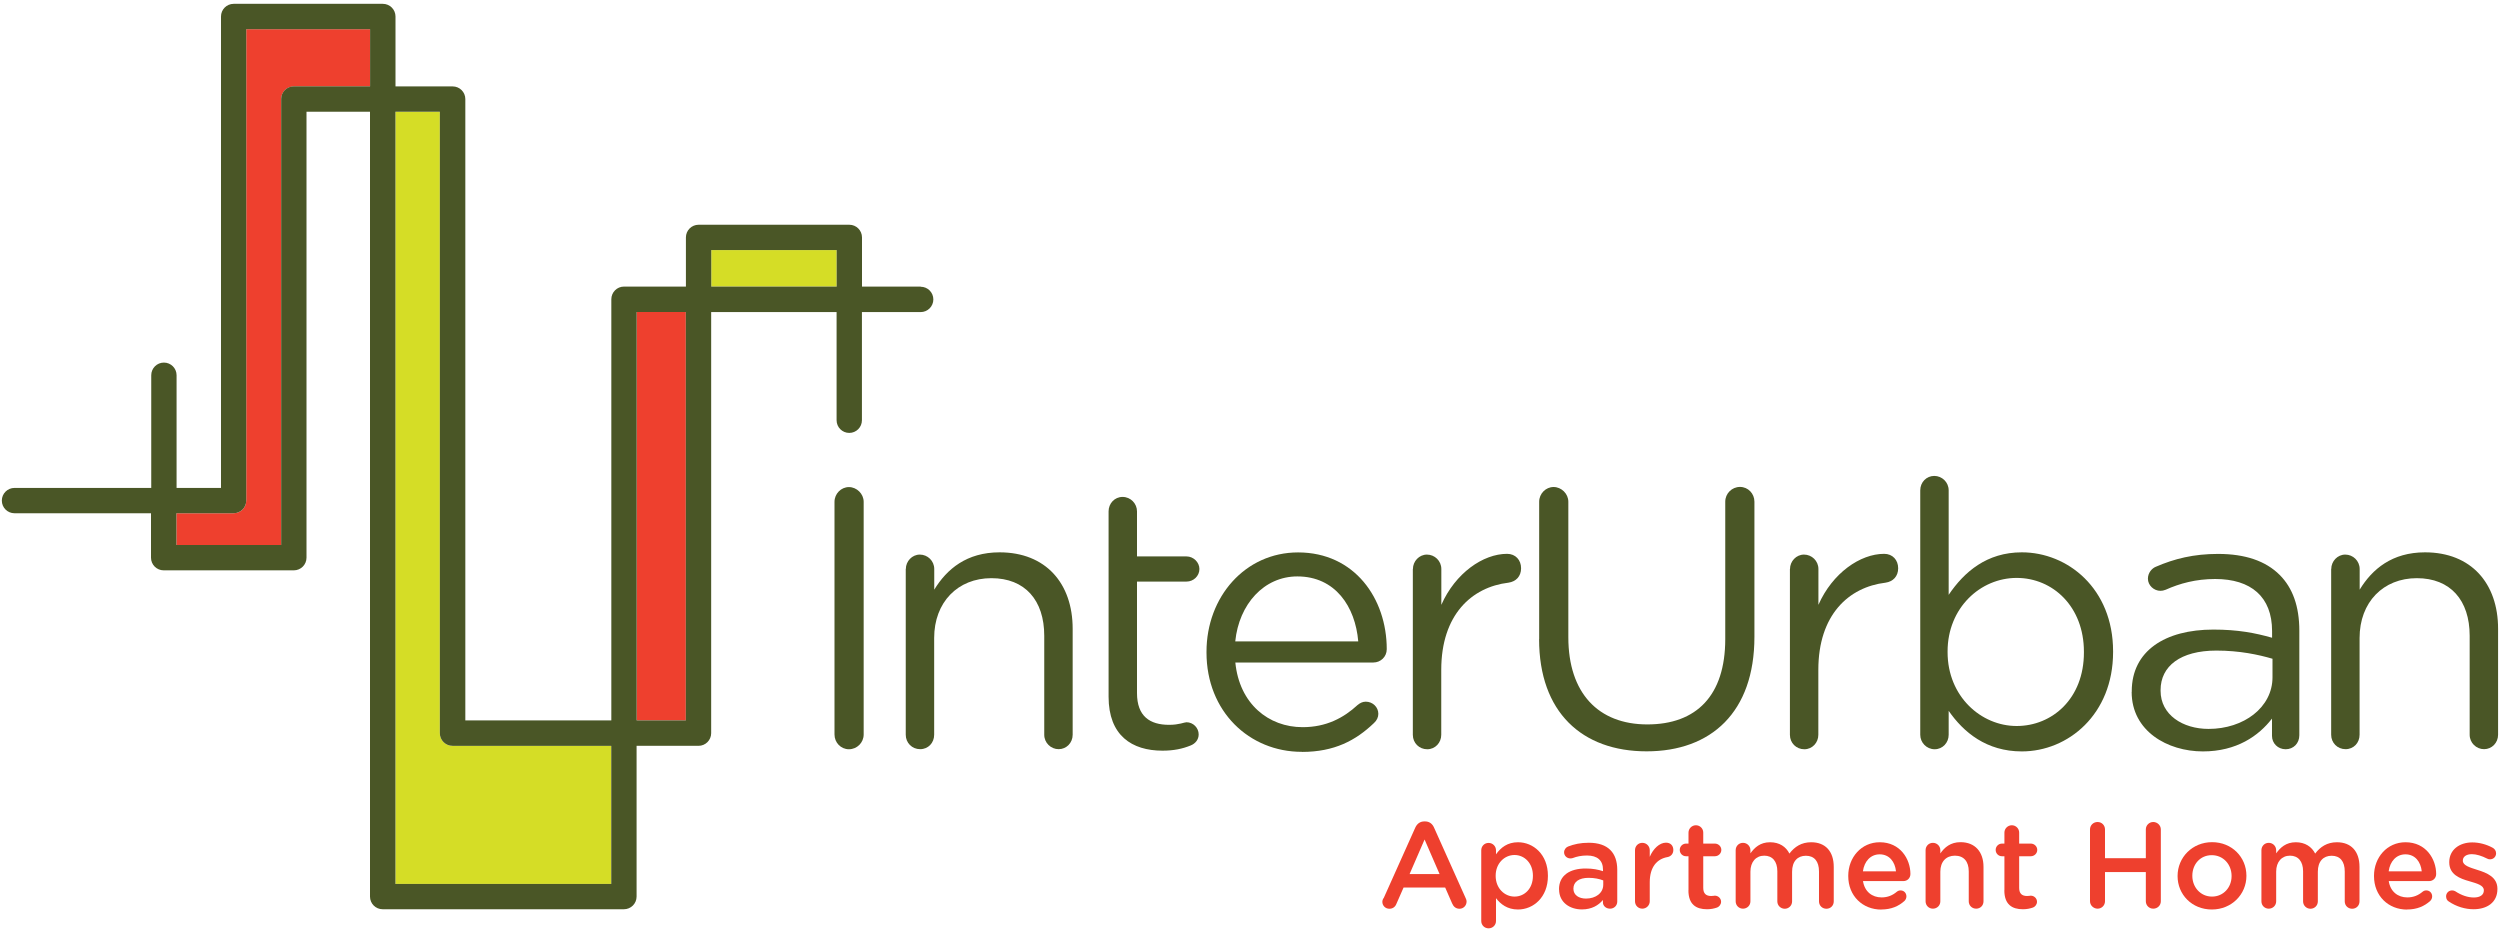
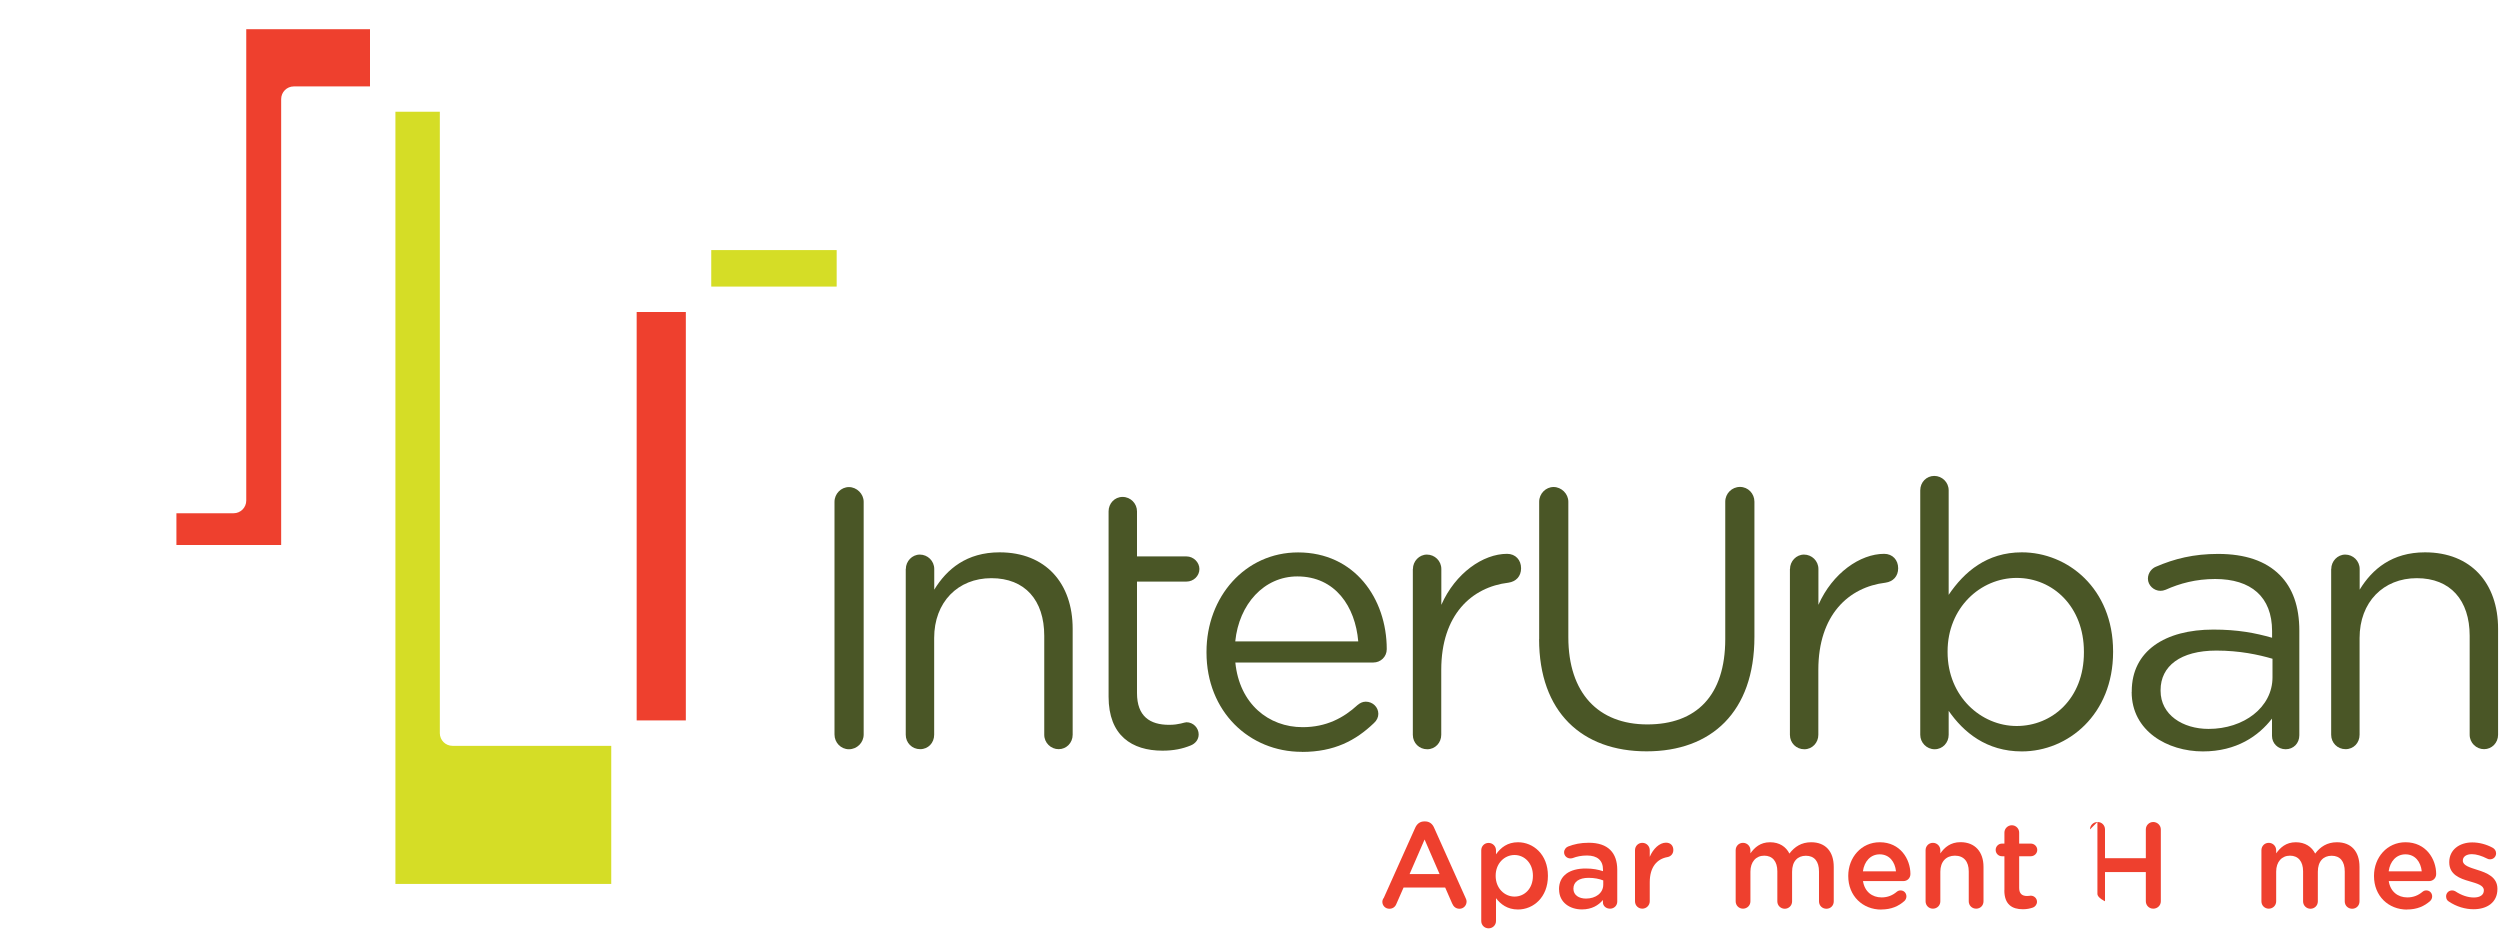
<svg xmlns="http://www.w3.org/2000/svg" id="logos" viewBox="0 0 300 111.85">
  <defs>
    <style>
      .cls-1 {
        fill: #4a5626;
      }

      .cls-1, .cls-2, .cls-3 {
        stroke-width: 0px;
      }

      .cls-2 {
        fill: #d5dd26;
      }

      .cls-3 {
        fill: #ee402e;
      }
    </style>
  </defs>
  <path class="cls-1" d="M100.14,60.22c0-.98.8-1.77,1.73-1.77s1.77.8,1.77,1.77v27.92c0,.98-.8,1.77-1.77,1.77s-1.73-.8-1.73-1.77v-27.92Z" />
  <path class="cls-1" d="M108.7,68.28c0-.93.75-1.73,1.68-1.73s1.73.75,1.73,1.73v2.48c1.51-2.48,3.9-4.48,7.84-4.48,5.54,0,8.77,3.72,8.77,9.17v12.72c0,.97-.75,1.73-1.68,1.73s-1.73-.75-1.73-1.73v-11.88c0-4.26-2.31-6.91-6.34-6.91s-6.87,2.88-6.87,7.18v11.61c0,.97-.71,1.73-1.68,1.73s-1.73-.75-1.73-1.73v-19.9Z" />
  <path class="cls-1" d="M133.03,66.77v-5.41c0-.93.71-1.73,1.68-1.73s1.73.8,1.73,1.73v5.41h5.94c.84,0,1.55.71,1.55,1.51,0,.84-.71,1.51-1.55,1.51h-5.94v13.38c0,2.79,1.55,3.81,3.86,3.81,1.2,0,1.82-.31,2.08-.31.8,0,1.46.67,1.46,1.46,0,.62-.4,1.11-.97,1.33-.98.4-2.04.62-3.37.62-3.68,0-6.47-1.82-6.47-6.47v-16.84Z" />
  <path class="cls-1" d="M156.21,90.22c-6.29,0-11.43-4.83-11.43-11.92v-.09c0-6.6,4.65-11.92,10.99-11.92,6.78,0,10.64,5.54,10.64,11.61,0,.93-.75,1.6-1.6,1.6h-16.57c.49,4.96,3.99,7.76,8.07,7.76,2.84,0,4.92-1.11,6.6-2.66.27-.22.58-.4.98-.4.84,0,1.51.66,1.51,1.46,0,.4-.18.8-.53,1.11-2.17,2.08-4.74,3.46-8.64,3.46M162.99,76.97c-.35-4.17-2.75-7.8-7.31-7.8-3.99,0-7,3.32-7.45,7.8h14.76Z" />
  <path class="cls-1" d="M169.55,68.28c0-.93.75-1.73,1.68-1.73s1.73.75,1.73,1.73v4.3c1.68-3.81,5.01-6.12,7.89-6.12,1.02,0,1.68.75,1.68,1.73s-.62,1.6-1.51,1.73c-4.43.53-8.07,3.86-8.07,10.46v7.8c0,.93-.71,1.73-1.68,1.73s-1.73-.75-1.73-1.73v-19.9Z" />
  <path class="cls-1" d="M184.7,76.7v-16.49c0-.98.8-1.77,1.73-1.77s1.77.8,1.77,1.77v16.26c0,6.69,3.59,10.46,9.48,10.46s9.35-3.46,9.35-10.24v-16.49c0-.98.8-1.77,1.77-1.77s1.73.8,1.73,1.77v16.22c0,9.04-5.19,13.74-12.94,13.74s-12.9-4.7-12.9-13.47" />
  <path class="cls-1" d="M214.8,68.28c0-.93.75-1.73,1.68-1.73s1.73.75,1.73,1.73v4.3c1.68-3.81,5.01-6.12,7.89-6.12,1.02,0,1.68.75,1.68,1.73s-.62,1.6-1.51,1.73c-4.43.53-8.07,3.86-8.07,10.46v7.8c0,.93-.71,1.73-1.68,1.73s-1.73-.75-1.73-1.73v-19.9Z" />
  <path class="cls-1" d="M230.43,58.84c0-.98.75-1.73,1.68-1.73s1.73.75,1.73,1.73v12.54c1.86-2.75,4.57-5.1,8.78-5.1,5.5,0,10.95,4.34,10.95,11.88v.09c0,7.49-5.41,11.92-10.95,11.92-4.25,0-7-2.3-8.78-4.87v2.88c0,.93-.71,1.73-1.68,1.73s-1.73-.8-1.73-1.73v-29.34ZM250.07,78.3v-.09c0-5.41-3.72-8.86-8.07-8.86s-8.29,3.59-8.29,8.82v.09c0,5.32,4.03,8.86,8.29,8.86s8.07-3.28,8.07-8.82" />
  <path class="cls-1" d="M255.81,83.04v-.09c0-4.83,3.99-7.4,9.79-7.4,2.93,0,5.01.4,7.05.98v-.8c0-4.12-2.53-6.25-6.83-6.25-2.3,0-4.25.53-5.94,1.29-.22.09-.44.13-.62.13-.8,0-1.51-.66-1.51-1.46,0-.71.49-1.24.93-1.42,2.26-.98,4.57-1.55,7.49-1.55,3.24,0,5.72.84,7.4,2.53,1.55,1.55,2.35,3.77,2.35,6.69v12.54c0,.98-.71,1.68-1.64,1.68s-1.64-.71-1.64-1.6v-2.08c-1.6,2.08-4.25,3.94-8.29,3.94-4.25,0-8.55-2.44-8.55-7.13M272.7,81.27v-2.22c-1.68-.49-3.94-.98-6.74-.98-4.3,0-6.69,1.86-6.69,4.74v.09c0,2.88,2.66,4.57,5.76,4.57,4.21,0,7.67-2.57,7.67-6.2" />
  <path class="cls-1" d="M279.75,68.28c0-.93.75-1.73,1.68-1.73s1.73.75,1.73,1.73v2.48c1.51-2.48,3.9-4.48,7.84-4.48,5.54,0,8.77,3.72,8.77,9.17v12.72c0,.97-.75,1.73-1.68,1.73s-1.73-.75-1.73-1.73v-11.88c0-4.26-2.31-6.91-6.34-6.91s-6.87,2.88-6.87,7.18v11.61c0,.97-.71,1.73-1.68,1.73s-1.73-.75-1.73-1.73v-19.9Z" />
  <rect class="cls-2" x="85.35" y="30.01" width="15.05" height="4.38" />
  <path class="cls-2" d="M52.78,87.98V13.41h-5.33v92.66h25.9v-16.57h-19.05c-.84,0-1.52-.68-1.52-1.52" />
  <path class="cls-3" d="M29.55,3.5v56.57c0,.84-.68,1.52-1.52,1.52h-6.86v3.81h12.57V11.89c0-.84.68-1.52,1.52-1.52h9.14V3.5h-14.86Z" />
  <rect class="cls-3" x="76.4" y="37.44" width="5.9" height="49.01" />
-   <path class="cls-1" d="M110.49,34.39h-7.05v-5.9c0-.84-.68-1.52-1.52-1.52h-18.09c-.84,0-1.52.68-1.52,1.52v5.9h-7.43c-.84,0-1.52.68-1.52,1.52v50.54h-17.52V11.89c0-.84-.68-1.52-1.52-1.52h-6.86V1.98c0-.84-.68-1.52-1.52-1.52h-17.9c-.84,0-1.52.68-1.52,1.52v56.57h-5.33v-13.52c0-.84-.68-1.52-1.52-1.52s-1.52.68-1.52,1.52v13.52H1.74c-.84,0-1.52.68-1.52,1.52s.68,1.52,1.52,1.52h16.38v5.33c0,.84.68,1.52,1.52,1.52h15.62c.84,0,1.52-.68,1.52-1.52V13.41h7.62v94.18c0,.84.68,1.52,1.52,1.52h28.95c.84,0,1.52-.68,1.52-1.52v-18.09h7.43c.84,0,1.52-.68,1.52-1.52v-50.53h15.05v12.98c0,.84.68,1.52,1.52,1.52s1.52-.68,1.52-1.52v-12.98h7.05c.84,0,1.52-.68,1.52-1.52s-.68-1.52-1.52-1.52M44.4,10.36h-9.14c-.84,0-1.52.68-1.52,1.52v53.52h-12.57v-3.81h6.86c.84,0,1.52-.68,1.52-1.52V3.5h14.86v6.86ZM73.35,106.07h-25.9V13.41h5.33v74.57c0,.84.68,1.52,1.52,1.52h19.05v16.57ZM82.3,86.45h-5.9v-49.01h5.9v49.01ZM100.4,34.39h-15.05v-4.38h15.05v4.38Z" />
  <path class="cls-3" d="M166.03,107.8l3.81-8.5c.21-.45.57-.73,1.08-.73h.09c.51,0,.87.28,1.07.73l3.81,8.5c.07.13.1.26.1.38,0,.48-.37.87-.85.87-.43,0-.72-.25-.88-.63l-.84-1.92h-4.99l-.87,1.98c-.15.37-.45.57-.84.57-.47,0-.84-.37-.84-.84,0-.13.04-.26.12-.41M172.75,104.89l-1.8-4.15-1.8,4.15h3.61Z" />
  <path class="cls-3" d="M177.75,102.04c0-.5.38-.89.88-.89s.89.4.89.89v.48c.57-.81,1.38-1.45,2.64-1.45,1.82,0,3.59,1.44,3.59,4.02v.03c0,2.57-1.76,4.02-3.59,4.02-1.29,0-2.1-.65-2.64-1.36v2.74c0,.5-.4.88-.89.88s-.88-.38-.88-.88v-8.48ZM183.95,105.11v-.03c0-1.5-1.01-2.48-2.21-2.48s-2.26,1-2.26,2.48v.03c0,1.48,1.06,2.48,2.26,2.48s2.21-.95,2.21-2.48" />
  <path class="cls-3" d="M187.08,106.74v-.03c0-1.67,1.31-2.49,3.2-2.49.87,0,1.48.13,2.08.32v-.19c0-1.1-.68-1.69-1.92-1.69-.67,0-1.23.12-1.72.31-.1.03-.19.04-.28.04-.41,0-.75-.32-.75-.73,0-.32.22-.6.48-.7.73-.28,1.48-.45,2.49-.45,1.16,0,2.02.31,2.57.86.57.56.84,1.38.84,2.39v3.81c0,.48-.38.85-.86.85-.51,0-.86-.35-.86-.75v-.29c-.53.63-1.33,1.13-2.52,1.13-1.45,0-2.74-.84-2.74-2.39M192.39,106.18v-.53c-.45-.18-1.06-.31-1.76-.31-1.14,0-1.82.48-1.82,1.29v.03c0,.75.66,1.17,1.51,1.17,1.17,0,2.07-.67,2.07-1.66" />
  <path class="cls-3" d="M196.2,102.03c0-.5.38-.89.88-.89s.89.4.89.89v.79c.41-.97,1.17-1.7,1.95-1.7.56,0,.88.37.88.88,0,.47-.31.78-.7.85-1.26.22-2.13,1.19-2.13,3.02v2.29c0,.48-.4.88-.89.88s-.88-.38-.88-.88v-6.13Z" />
-   <path class="cls-3" d="M202.62,106.83v-4.08h-.29c-.43,0-.76-.34-.76-.76s.34-.76.76-.76h.29v-1.32c0-.48.4-.88.89-.88s.88.4.88.88v1.32h1.39c.43,0,.78.34.78.76s-.35.76-.78.76h-1.39v3.8c0,.69.35.97.95.97.21,0,.38-.04.44-.04.4,0,.75.32.75.73,0,.32-.22.59-.47.69-.38.13-.75.21-1.22.21-1.3,0-2.23-.57-2.23-2.27" />
  <path class="cls-3" d="M208.28,102.03c0-.5.38-.89.88-.89s.89.4.89.89v.37c.5-.69,1.17-1.33,2.36-1.33,1.12,0,1.91.54,2.32,1.36.62-.82,1.44-1.36,2.61-1.36,1.69,0,2.71,1.07,2.71,2.96v4.14c0,.5-.38.88-.88.88s-.89-.38-.89-.88v-3.59c0-1.23-.57-1.89-1.57-1.89s-1.66.67-1.66,1.92v3.56c0,.5-.4.88-.88.88s-.89-.38-.89-.88v-3.61c0-1.2-.59-1.88-1.57-1.88s-1.66.73-1.66,1.92v3.56c0,.5-.4.88-.89.88s-.88-.38-.88-.88v-6.13Z" />
  <path class="cls-3" d="M225.76,109.15c-2.24,0-3.97-1.63-3.97-4.02v-.03c0-2.21,1.57-4.03,3.78-4.03,2.46,0,3.68,2.02,3.68,3.81,0,.5-.38.85-.84.85h-4.85c.19,1.26,1.09,1.96,2.23,1.96.75,0,1.33-.26,1.83-.68.13-.1.25-.16.45-.16.4,0,.7.31.7.72,0,.22-.1.41-.23.54-.7.63-1.58,1.03-2.79,1.03M227.52,104.56c-.12-1.14-.79-2.04-1.96-2.04-1.09,0-1.85.84-2.01,2.04h3.97Z" />
  <path class="cls-3" d="M231.07,102.03c0-.5.38-.89.88-.89s.89.4.89.89v.38c.5-.72,1.22-1.35,2.42-1.35,1.75,0,2.76,1.17,2.76,2.96v4.14c0,.5-.38.88-.88.88s-.89-.38-.89-.88v-3.59c0-1.2-.6-1.89-1.66-1.89s-1.75.72-1.75,1.92v3.56c0,.5-.4.88-.89.88s-.88-.38-.88-.88v-6.13Z" />
  <path class="cls-3" d="M240.53,106.83v-4.08h-.29c-.43,0-.76-.34-.76-.76s.34-.76.76-.76h.29v-1.32c0-.48.4-.88.89-.88s.88.4.88.88v1.32h1.39c.43,0,.78.34.78.76s-.35.76-.78.76h-1.39v3.8c0,.69.35.97.95.97.21,0,.38-.04.44-.04.4,0,.75.32.75.73,0,.32-.22.59-.47.69-.38.13-.75.21-1.22.21-1.3,0-2.23-.57-2.23-2.27" />
-   <path class="cls-3" d="M250.8,99.53c0-.5.4-.89.91-.89s.89.4.89.89v3.45h4.9v-3.45c0-.5.4-.89.89-.89s.91.4.91.89v8.62c0,.5-.4.89-.91.89s-.89-.4-.89-.89v-3.5h-4.9v3.5c0,.5-.4.89-.89.89s-.91-.4-.91-.89v-8.62Z" />
-   <path class="cls-3" d="M261.31,105.14v-.03c0-2.21,1.76-4.05,4.14-4.05s4.12,1.8,4.12,4.02v.03c0,2.2-1.76,4.03-4.15,4.03s-4.11-1.8-4.11-4M267.79,105.14v-.03c0-1.36-.98-2.49-2.38-2.49s-2.33,1.11-2.33,2.46v.03c0,1.35.98,2.48,2.36,2.48s2.35-1.11,2.35-2.45" />
+   <path class="cls-3" d="M250.8,99.53c0-.5.4-.89.91-.89s.89.4.89.89v3.45h4.9v-3.45c0-.5.4-.89.89-.89s.91.4.91.89v8.62c0,.5-.4.89-.91.89s-.89-.4-.89-.89v-3.5h-4.9v3.5s-.91-.4-.91-.89v-8.62Z" />
  <path class="cls-3" d="M271.37,102.03c0-.5.38-.89.88-.89s.89.4.89.89v.37c.5-.69,1.17-1.33,2.36-1.33,1.11,0,1.91.54,2.32,1.36.62-.82,1.44-1.36,2.61-1.36,1.69,0,2.71,1.07,2.71,2.96v4.14c0,.5-.38.88-.88.88s-.89-.38-.89-.88v-3.59c0-1.23-.57-1.89-1.57-1.89s-1.66.67-1.66,1.92v3.56c0,.5-.4.88-.88.88s-.89-.38-.89-.88v-3.61c0-1.2-.59-1.88-1.57-1.88s-1.66.73-1.66,1.92v3.56c0,.5-.4.88-.89.88s-.88-.38-.88-.88v-6.13Z" />
  <path class="cls-3" d="M288.85,109.15c-2.24,0-3.97-1.63-3.97-4.02v-.03c0-2.21,1.57-4.03,3.78-4.03,2.46,0,3.68,2.02,3.68,3.81,0,.5-.38.85-.84.85h-4.85c.19,1.26,1.09,1.96,2.23,1.96.75,0,1.33-.26,1.83-.68.13-.1.25-.16.45-.16.4,0,.7.31.7.72,0,.22-.1.41-.23.54-.7.63-1.58,1.03-2.79,1.03M290.61,104.56c-.12-1.14-.79-2.04-1.96-2.04-1.09,0-1.85.84-2.01,2.04h3.97Z" />
  <path class="cls-3" d="M293.87,108.19c-.19-.1-.34-.32-.34-.62,0-.4.31-.72.72-.72.15,0,.28.04.38.1.75.5,1.53.75,2.23.75.76,0,1.2-.32,1.2-.84v-.03c0-.6-.82-.81-1.73-1.08-1.14-.32-2.42-.79-2.42-2.27v-.03c0-1.47,1.22-2.36,2.76-2.36.82,0,1.69.23,2.43.63.25.13.43.37.43.68,0,.41-.32.72-.73.72-.15,0-.23-.03-.35-.09-.63-.32-1.28-.53-1.82-.53-.69,0-1.09.32-1.09.76v.03c0,.57.84.81,1.75,1.1,1.13.35,2.4.86,2.4,2.26v.03c0,1.63-1.26,2.43-2.87,2.43-.98,0-2.05-.31-2.95-.92" />
</svg>